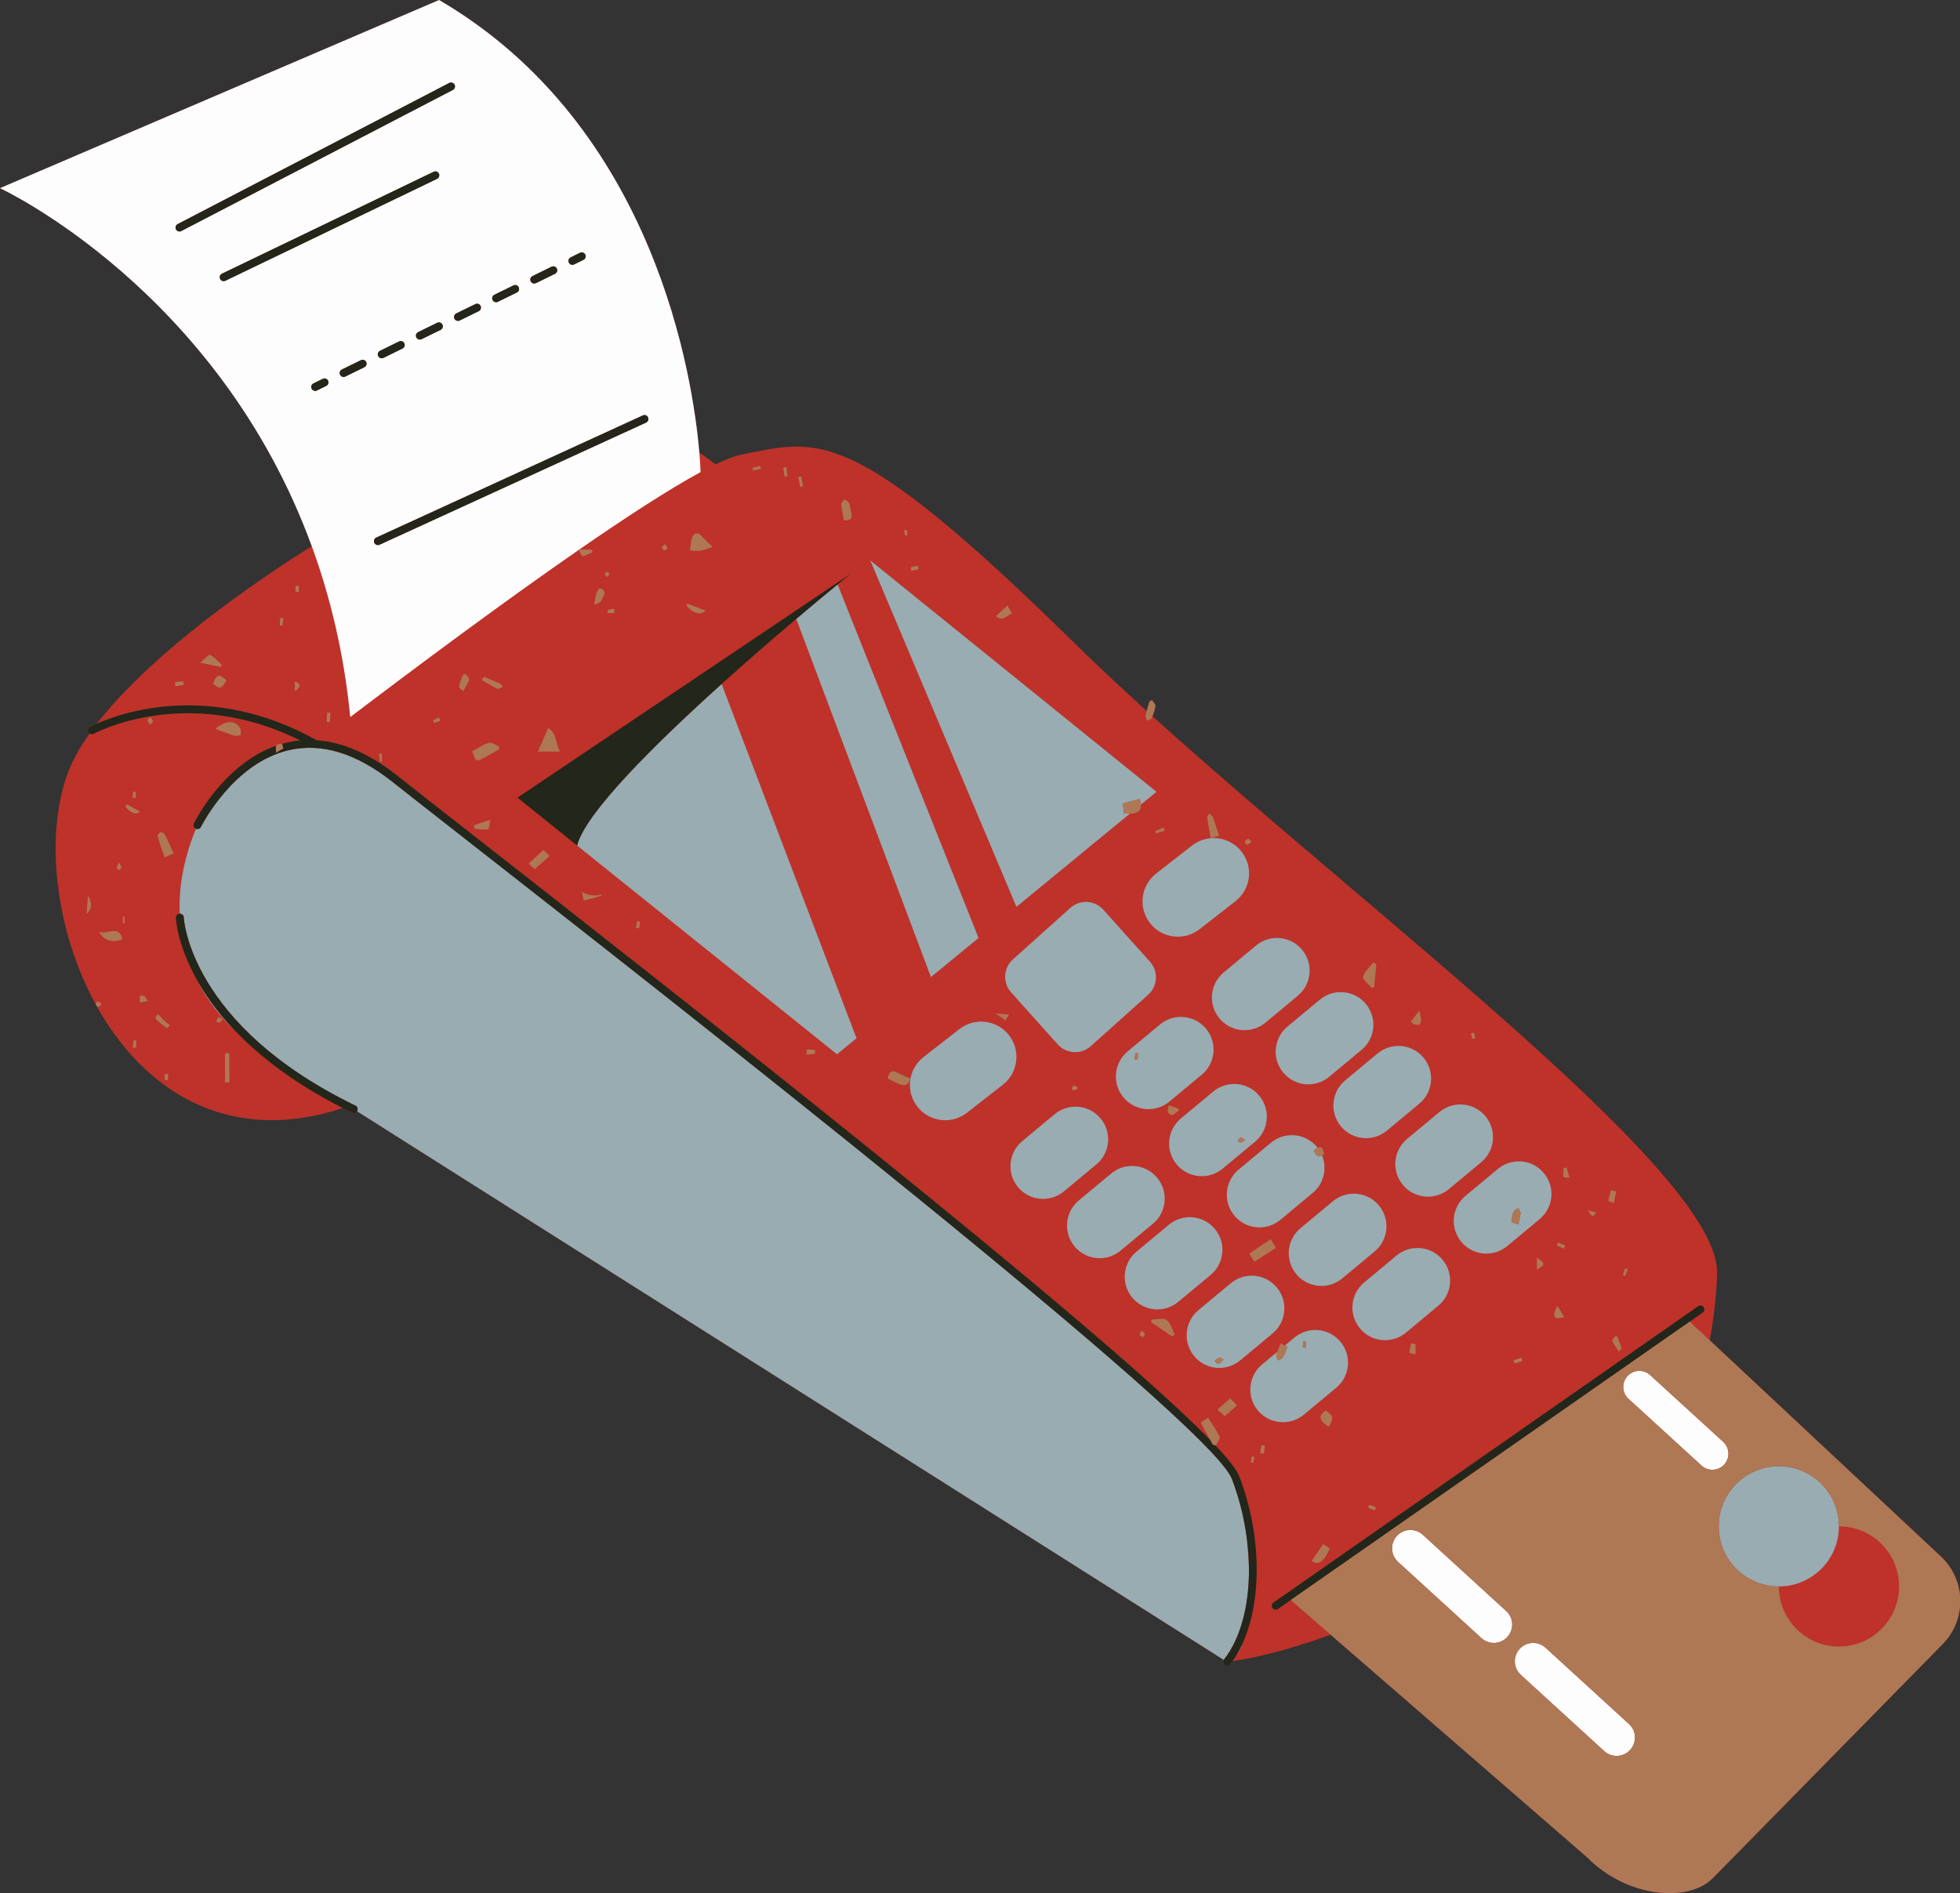
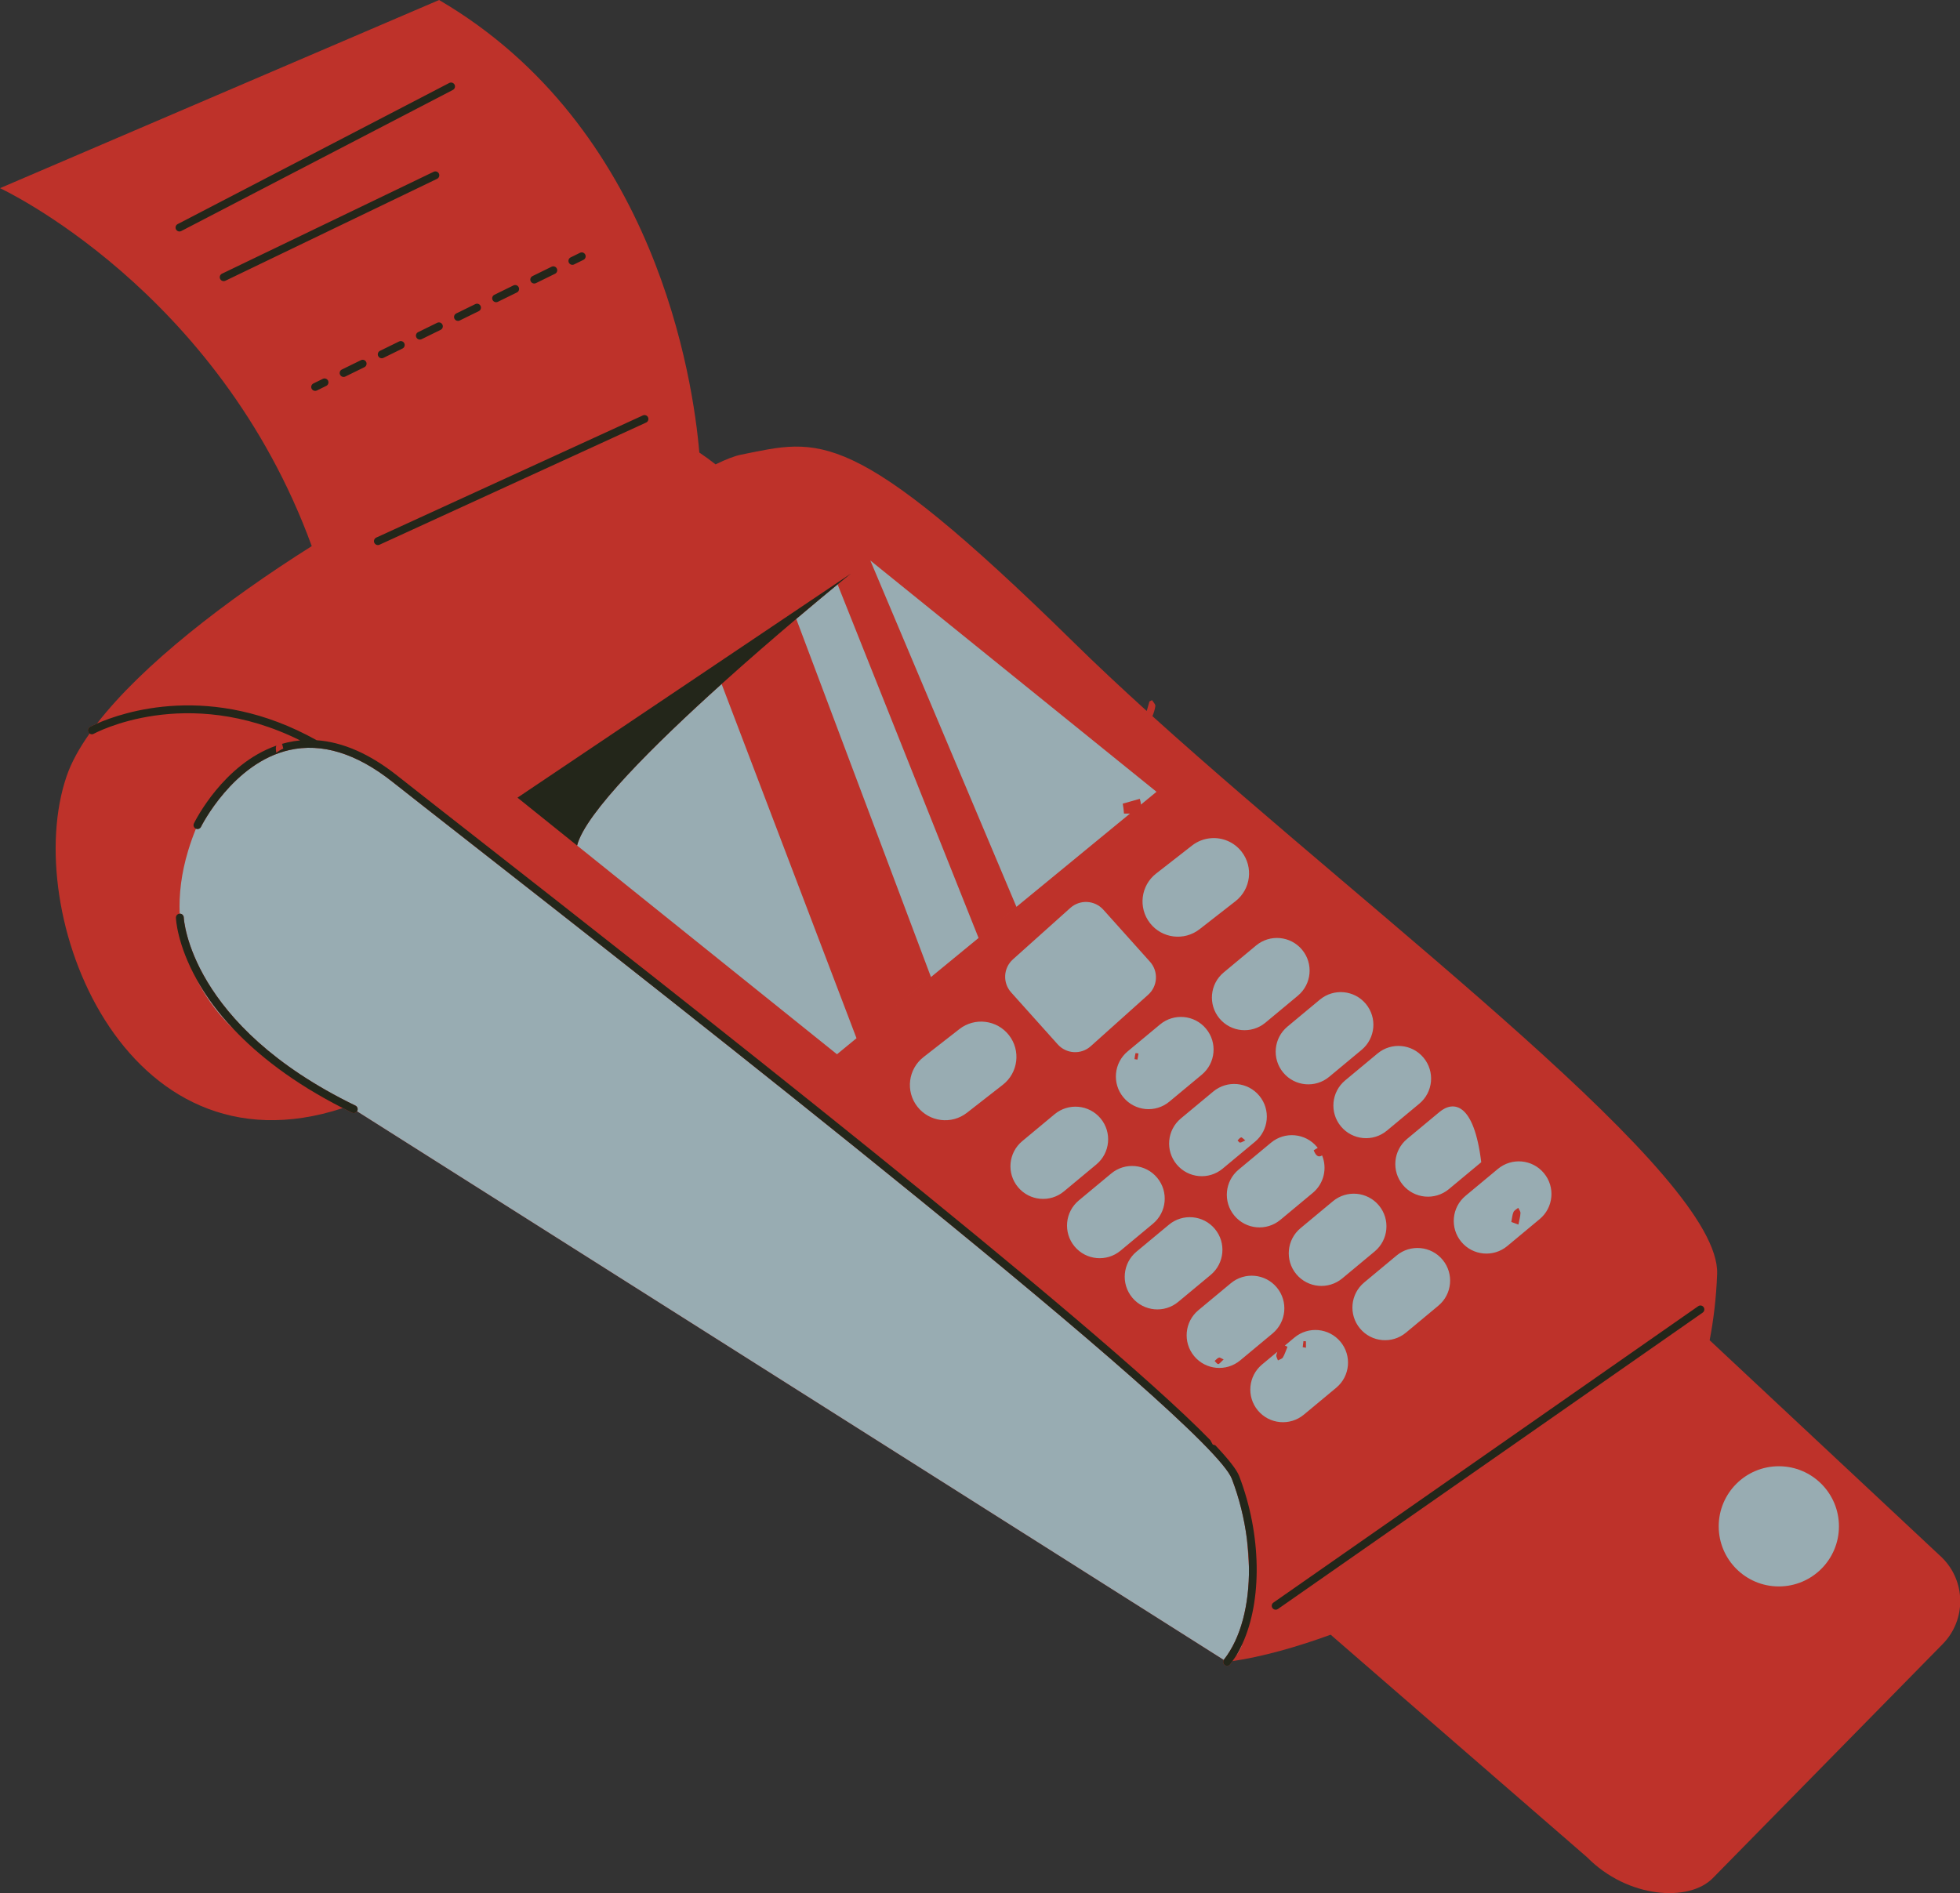
<svg xmlns="http://www.w3.org/2000/svg" fill="#000000" height="425" preserveAspectRatio="xMidYMid meet" version="1" viewBox="0.0 0.0 439.9 425.0" width="439.9" zoomAndPan="magnify">
  <rect x="0.0" y="0.0" width="439.9" height="425.0" fill="#333333" stroke="none" />
  <defs>
    <clipPath id="a">
      <path d="M 0 0 L 439.949 0 L 439.949 424.969 L 0 424.969 Z M 0 0" />
    </clipPath>
    <clipPath id="b">
      <path d="M 19 104 L 439.949 104 L 439.949 424.969 L 19 424.969 Z M 19 104" />
    </clipPath>
  </defs>
  <g>
    <g clip-path="url(#a)" id="change1_1">
      <path d="M 436.02 369.055 L 384.41 421.613 C 379.098 427.023 365.355 426.195 356.184 416.902 L 298.648 366.961 C 290.992 369.746 283.508 371.859 276.602 372.898 C 276.43 373.137 276.273 373.391 276.098 373.617 C 275.922 373.84 275.664 373.953 275.402 373.953 C 275.211 373.953 275.02 373.895 274.859 373.766 C 274.504 373.484 274.438 372.988 274.672 372.613 L 80.129 249.449 C 79.965 249.711 79.684 249.863 79.391 249.863 C 79.262 249.863 79.133 249.84 79.008 249.777 C 78.301 249.434 77.613 249.09 76.938 248.746 C 27.703 264.93 4.496 204.734 14.957 174.223 C 16 171.18 17.766 167.973 20.105 164.664 C 20 164.594 19.906 164.504 19.844 164.383 C 19.605 163.961 19.758 163.426 20.176 163.184 C 20.211 163.164 20.77 162.863 21.766 162.426 C 31.914 149.312 50.555 134.836 69.969 122.594 C 48.898 64.875 0 42.238 0 42.238 L 98.547 0.004 C 147.301 28.504 155.574 85.41 156.957 101.586 C 158.242 102.453 159.461 103.344 160.598 104.242 C 162.938 103.109 164.871 102.355 166.301 102.07 C 183.895 98.551 190.934 95.031 241.09 144.305 C 246.109 149.238 251.59 154.359 257.371 159.605 C 257.562 158.891 257.773 158.18 257.977 157.469 C 258.176 157.371 258.367 157.273 258.562 157.172 C 258.828 157.613 259.355 158.09 259.305 158.492 C 259.207 159.266 258.949 160.031 258.652 160.766 C 310.574 207.652 386.176 263.98 385.391 285.965 C 385.195 291.426 384.566 296.406 383.711 300.855 L 435.84 349.629 C 441.254 354.941 441.336 363.641 436.02 369.055" fill="#be322a" />
    </g>
    <g id="change2_1">
-       <path d="M 386.98 328.762 C 385.637 330.23 383.352 330.336 381.883 328.992 L 365.496 314.008 C 364.023 312.664 363.922 310.379 365.266 308.91 C 366.609 307.438 368.895 307.336 370.363 308.684 L 386.75 323.66 C 388.223 325.008 388.324 327.289 386.98 328.762 Z M 365.605 387.004 C 367.289 388.539 367.406 391.148 365.867 392.828 C 364.328 394.508 361.723 394.625 360.043 393.09 L 341.324 375.977 C 339.641 374.438 339.523 371.832 341.062 370.148 C 342.598 368.469 345.207 368.352 346.887 369.887 Z M 338.055 361.645 C 339.734 363.18 339.852 365.785 338.312 367.469 C 336.777 369.148 334.172 369.266 332.488 367.727 L 313.77 350.613 C 312.09 349.074 311.973 346.469 313.508 344.789 C 315.047 343.105 317.652 342.992 319.336 344.527 Z M 70.344 86.078 L 72.449 85.047 C 72.887 84.832 73.414 85.012 73.629 85.449 C 73.844 85.887 73.66 86.41 73.223 86.625 L 71.113 87.66 C 70.992 87.719 70.859 87.746 70.73 87.746 C 70.406 87.746 70.094 87.566 69.941 87.258 C 69.727 86.82 69.906 86.293 70.344 86.078 Z M 50.203 63.109 C 49.871 63.109 49.559 62.93 49.406 62.613 C 49.199 62.176 49.379 61.648 49.82 61.438 L 97.336 38.559 C 97.773 38.352 98.297 38.531 98.512 38.973 C 98.719 39.41 98.535 39.934 98.098 40.145 L 50.582 63.023 C 50.461 63.082 50.328 63.109 50.203 63.109 Z M 40.281 51.965 C 39.965 51.965 39.656 51.793 39.496 51.488 C 39.277 51.059 39.441 50.527 39.875 50.305 L 100.832 18.625 C 101.262 18.402 101.793 18.57 102.02 19 C 102.242 19.434 102.074 19.965 101.641 20.188 L 40.684 51.863 C 40.555 51.934 40.414 51.965 40.281 51.965 Z M 102.398 70.363 L 106.68 68.266 C 107.117 68.055 107.645 68.234 107.855 68.672 C 108.07 69.105 107.891 69.637 107.453 69.848 L 103.176 71.945 C 103.051 72.008 102.918 72.035 102.789 72.035 C 102.465 72.035 102.148 71.855 101.996 71.543 C 101.785 71.105 101.965 70.578 102.398 70.363 Z M 110.961 66.172 L 115.234 64.074 C 115.672 63.859 116.199 64.039 116.414 64.477 C 116.629 64.914 116.449 65.441 116.012 65.652 L 111.734 67.75 C 111.609 67.812 111.477 67.84 111.348 67.84 C 111.02 67.84 110.711 67.66 110.555 67.348 C 110.34 66.91 110.523 66.387 110.961 66.172 Z M 119.516 61.977 L 123.793 59.879 C 124.23 59.664 124.758 59.844 124.973 60.281 C 125.188 60.719 125.008 61.246 124.57 61.457 L 120.289 63.555 C 120.164 63.617 120.035 63.645 119.902 63.645 C 119.578 63.645 119.266 63.465 119.113 63.152 C 118.898 62.719 119.078 62.191 119.516 61.977 Z M 128.074 57.781 L 130.18 56.746 C 130.617 56.531 131.145 56.715 131.355 57.148 C 131.57 57.59 131.391 58.113 130.953 58.328 L 128.848 59.359 C 128.727 59.422 128.59 59.449 128.465 59.449 C 128.137 59.449 127.824 59.27 127.672 58.957 C 127.457 58.52 127.637 57.992 128.074 57.781 Z M 145.445 93.688 C 145.648 94.129 145.453 94.652 145.016 94.855 L 85.176 122.281 C 85.059 122.336 84.934 122.359 84.812 122.359 C 84.477 122.359 84.16 122.168 84.012 121.848 C 83.809 121.406 84.004 120.883 84.445 120.68 L 144.281 93.258 C 144.723 93.055 145.246 93.246 145.445 93.688 Z M 93.844 74.559 L 98.121 72.461 C 98.559 72.246 99.086 72.43 99.297 72.863 C 99.516 73.301 99.332 73.828 98.898 74.043 L 94.617 76.141 C 94.492 76.199 94.359 76.23 94.23 76.23 C 93.906 76.23 93.594 76.051 93.441 75.734 C 93.227 75.301 93.406 74.773 93.844 74.559 Z M 85.285 78.754 L 89.566 76.656 C 90 76.441 90.527 76.621 90.742 77.059 C 90.953 77.496 90.777 78.023 90.34 78.234 L 86.059 80.336 C 85.938 80.398 85.805 80.426 85.672 80.426 C 85.348 80.426 85.035 80.242 84.883 79.93 C 84.668 79.496 84.848 78.965 85.285 78.754 Z M 76.727 82.949 L 81.008 80.852 C 81.441 80.637 81.969 80.816 82.184 81.254 C 82.398 81.691 82.219 82.219 81.781 82.43 L 77.504 84.527 C 77.379 84.59 77.246 84.617 77.113 84.617 C 76.789 84.617 76.477 84.438 76.328 84.125 C 76.109 83.691 76.289 83.16 76.727 82.949 Z M 129.84 123.48 C 129.812 123.441 129.785 123.402 129.762 123.363 C 129.852 123.363 129.922 123.363 130.008 123.363 C 140.551 116.07 150.164 109.816 157.23 105.98 L 157.23 105.977 C 157.23 105.977 157.195 104.387 156.957 101.586 C 155.574 85.41 147.301 28.504 98.547 0.004 L 0 42.238 C 0 42.238 48.898 64.875 69.969 122.594 C 74.133 133.984 77.215 146.738 78.613 160.965 C 93.449 149.695 112.82 135.258 129.84 123.48" fill="#fdfdfd" />
-     </g>
+       </g>
    <g id="change3_1">
-       <path d="M 273.691 228.617 C 276.281 231.73 280.902 232.156 284.016 229.566 L 291.285 223.52 C 294.398 220.934 294.824 216.309 292.234 213.195 C 289.645 210.086 285.023 209.66 281.914 212.246 L 274.645 218.297 C 271.527 220.883 271.105 225.504 273.691 228.617 Z M 254.629 237.754 C 254.852 237.785 255.07 237.828 255.289 237.863 C 255.367 237.402 255.441 236.941 255.52 236.48 C 255.285 236.453 254.855 236.387 254.848 236.414 C 254.738 236.855 254.691 237.305 254.629 237.754 Z M 252.141 246.34 C 249.551 243.23 249.977 238.609 253.086 236.02 L 260.359 229.973 C 263.473 227.387 268.094 227.812 270.68 230.922 C 273.27 234.035 272.844 238.656 269.73 241.246 L 262.461 247.289 C 259.348 249.883 254.727 249.453 252.141 246.34 Z M 339.199 274.309 C 339.691 274.488 340.133 274.648 340.793 274.895 C 340.992 273.84 341.223 273.082 341.254 272.316 C 341.27 271.93 340.93 271.531 340.75 271.137 C 340.383 271.445 339.852 271.691 339.684 272.09 C 339.406 272.734 339.363 273.48 339.199 274.309 Z M 328.922 268.441 L 336.191 262.395 C 339.305 259.809 343.926 260.23 346.512 263.348 C 349.102 266.457 348.676 271.078 345.562 273.664 L 338.293 279.715 C 335.184 282.301 330.559 281.879 327.973 278.766 C 325.383 275.652 325.809 271.031 328.922 268.441 Z M 314.855 265.992 C 317.445 269.105 322.062 269.527 325.18 266.941 L 332.449 260.895 C 335.562 258.305 335.984 253.688 333.395 250.57 C 330.809 247.457 326.188 247.035 323.074 249.621 L 315.805 255.668 C 312.691 258.258 312.266 262.879 314.855 265.992 Z M 300.957 252.855 C 303.547 255.969 308.168 256.395 311.277 253.805 L 318.551 247.758 C 321.664 245.168 322.09 240.547 319.5 237.434 C 316.91 234.32 312.289 233.898 309.18 236.484 L 301.906 242.531 C 298.793 245.121 298.367 249.742 300.957 252.855 Z M 288.004 240.773 C 290.594 243.887 295.215 244.312 298.324 241.723 L 305.598 235.676 C 308.711 233.086 309.137 228.469 306.547 225.352 C 303.961 222.238 299.34 221.816 296.227 224.402 L 288.953 230.453 C 285.844 233.039 285.418 237.66 288.004 240.773 Z M 313.449 281.84 L 306.18 287.887 C 303.062 290.477 302.641 295.098 305.23 298.211 C 307.812 301.32 312.438 301.746 315.551 299.156 L 322.82 293.109 C 325.934 290.523 326.355 285.902 323.77 282.789 C 321.184 279.68 316.559 279.254 313.449 281.84 Z M 301.262 286.973 L 308.531 280.926 C 311.645 278.336 312.07 273.715 309.48 270.602 C 306.891 267.492 302.273 267.066 299.16 269.652 L 291.887 275.703 C 288.777 278.289 288.352 282.91 290.938 286.023 C 293.527 289.137 298.148 289.562 301.262 286.973 Z M 294.633 267.785 C 297.156 265.691 297.914 262.254 296.73 259.371 C 295.777 259.965 295.27 259.258 294.84 258.227 C 295.219 257.984 295.508 257.809 295.75 257.688 C 295.691 257.613 295.645 257.539 295.582 257.465 C 292.992 254.355 288.371 253.93 285.262 256.516 L 277.988 262.562 C 274.879 265.152 274.449 269.773 277.039 272.887 C 279.629 276 284.25 276.422 287.363 273.836 Z M 277.758 256.004 C 277.945 256.18 278.145 256.508 278.316 256.496 C 278.645 256.469 278.953 256.242 279.492 255.996 C 279.031 255.652 278.734 255.273 278.555 255.324 C 278.25 255.406 278.02 255.762 277.758 256.004 Z M 264.09 261.391 C 261.5 258.277 261.926 253.656 265.035 251.07 L 272.309 245.023 C 275.422 242.434 280.043 242.859 282.633 245.973 C 285.223 249.086 284.793 253.703 281.68 256.293 L 274.41 262.34 C 271.301 264.93 266.68 264.504 264.09 261.391 Z M 292.379 302.418 C 292.621 302.457 292.863 302.496 293.105 302.539 C 293.105 302.055 293.105 301.574 293.105 301.094 C 292.918 301.082 292.73 301.07 292.543 301.062 C 292.488 301.512 292.434 301.965 292.379 302.418 Z M 282.312 316.617 C 279.723 313.508 280.148 308.887 283.262 306.297 L 286.688 303.449 C 286.602 303.691 286.52 303.934 286.465 304.176 C 286.383 304.535 286.688 304.98 286.82 305.387 C 287.199 305.172 287.73 305.051 287.926 304.727 C 288.344 304.016 288.598 303.207 288.961 302.328 C 288.758 302.23 288.566 302.137 288.379 302.043 L 290.531 300.25 C 293.645 297.66 298.266 298.086 300.855 301.199 C 303.441 304.312 303.02 308.934 299.902 311.523 L 292.633 317.566 C 289.523 320.156 284.898 319.73 282.312 316.617 Z M 274.633 305.176 C 274.152 304.969 273.805 304.68 273.578 304.754 C 273.215 304.879 272.93 305.242 272.613 305.508 C 272.879 305.758 273.133 306.188 273.414 306.207 C 273.664 306.23 273.945 305.785 274.633 305.176 Z M 285.617 299.336 L 278.348 305.383 C 275.23 307.969 270.609 307.543 268.023 304.434 C 265.434 301.316 265.859 296.699 268.973 294.109 L 276.246 288.062 C 279.355 285.477 283.98 285.898 286.566 289.012 C 289.152 292.125 288.73 296.746 285.617 299.336 Z M 272.668 275.875 C 270.078 272.762 265.457 272.34 262.348 274.926 L 255.07 280.973 C 251.961 283.562 251.535 288.184 254.125 291.297 C 256.715 294.41 261.336 294.832 264.445 292.242 L 271.719 286.199 C 274.828 283.609 275.258 278.988 272.668 275.875 Z M 259.715 264.383 C 257.129 261.266 252.508 260.844 249.395 263.434 L 242.125 269.477 C 239.012 272.066 238.586 276.688 241.172 279.801 C 243.762 282.914 248.383 283.336 251.496 280.75 L 258.766 274.703 C 261.879 272.113 262.305 267.492 259.715 264.383 Z M 247.02 251.07 C 244.43 247.957 239.809 247.531 236.695 250.121 L 229.426 256.168 C 226.312 258.758 225.887 263.379 228.477 266.488 C 231.062 269.602 235.684 270.027 238.797 267.438 L 246.066 261.395 C 249.18 258.805 249.605 254.184 247.02 251.07 Z M 226.453 232.383 C 223.762 228.934 218.781 228.316 215.328 231.008 L 207.266 237.301 C 203.816 239.992 203.199 244.973 205.891 248.422 C 208.586 251.871 213.562 252.488 217.016 249.797 L 225.078 243.508 C 228.527 240.816 229.145 235.836 226.453 232.383 Z M 259.477 196.098 C 256.023 198.789 255.41 203.77 258.102 207.219 C 260.793 210.672 265.773 211.285 269.227 208.594 L 277.289 202.305 C 280.738 199.613 281.355 194.633 278.66 191.18 C 276.953 188.996 274.332 187.953 271.762 188.16 C 271.758 188.164 271.754 188.164 271.75 188.164 C 271.75 188.164 271.75 188.164 271.746 188.164 C 270.266 188.285 268.801 188.824 267.539 189.809 Z M 257.695 223.301 C 259.855 221.371 260.035 218.055 258.105 215.895 L 247.637 204.215 C 245.703 202.059 242.387 201.875 240.227 203.809 L 227.34 215.359 C 225.18 217.293 225 220.609 226.934 222.77 L 237.402 234.449 C 239.336 236.605 242.652 236.789 244.809 234.852 Z M 219.629 210.555 L 187.988 131.191 C 185.812 132.977 182.574 135.66 178.711 138.934 L 208.945 219.332 L 192.324 232.988 L 253.609 182.637 C 253.164 182.645 252.715 182.645 252.266 182.629 C 252.211 181.879 252.117 181.137 251.988 180.406 C 253.266 180.043 254.539 179.684 255.812 179.32 C 255.973 179.812 256.051 180.23 256.074 180.609 L 259.566 177.742 L 195.336 125.824 L 228.129 203.57 Z M 195.336 125.824 L 190.961 128.766 Z M 161.957 153.543 C 146.934 167.078 131.336 182.531 129.523 189.805 L 187.855 236.664 L 192.234 233.062 Z M 412.73 342.637 C 412.73 335.184 406.691 329.145 399.238 329.145 C 391.785 329.145 385.746 335.184 385.746 342.637 C 385.746 350.086 391.785 356.125 399.238 356.125 C 406.691 356.125 412.73 350.086 412.73 342.637 Z M 278.84 369.012 C 278.406 369.961 277.938 370.871 277.418 371.715 C 277.891 371.117 278.387 370.258 278.84 369.012 Z M 52.465 231.07 C 48.98 227.387 46.508 223.926 44.77 220.973 C 44.555 220.613 44.363 220.262 44.164 219.91 C 46.637 224.836 49.844 228.562 52.465 231.07 Z M 274.715 372.531 C 274.691 372.555 274.688 372.586 274.672 372.613 L 80.129 249.449 C 80.145 249.422 80.168 249.398 80.18 249.367 C 80.395 248.934 80.211 248.406 79.777 248.191 C 42.523 230.125 41.254 206.223 41.242 205.957 C 41.227 205.48 40.836 205.105 40.363 205.105 C 40.355 205.105 40.344 205.105 40.336 205.105 C 40.332 205.105 40.332 205.109 40.328 205.109 C 40.148 200.832 40.668 196.113 42.234 190.938 C 42.766 189.195 43.348 187.562 43.98 186.027 C 44.406 186.211 44.902 186.031 45.109 185.613 C 45.176 185.469 52.277 171.238 64.934 168.371 C 72.223 166.719 79.996 169.109 88.039 175.477 C 91.82 178.469 97.863 183.195 105.512 189.184 C 150.922 224.719 271.539 319.121 276.473 331.965 C 278.152 336.344 279.262 340.902 279.844 345.383 C 280.066 347.773 280.227 349.965 280.316 351.961 C 280.395 360.238 278.5 367.719 274.715 372.531" fill="#98acb2" />
+       <path d="M 273.691 228.617 C 276.281 231.73 280.902 232.156 284.016 229.566 L 291.285 223.52 C 294.398 220.934 294.824 216.309 292.234 213.195 C 289.645 210.086 285.023 209.66 281.914 212.246 L 274.645 218.297 C 271.527 220.883 271.105 225.504 273.691 228.617 Z M 254.629 237.754 C 254.852 237.785 255.07 237.828 255.289 237.863 C 255.367 237.402 255.441 236.941 255.52 236.48 C 255.285 236.453 254.855 236.387 254.848 236.414 C 254.738 236.855 254.691 237.305 254.629 237.754 Z M 252.141 246.34 C 249.551 243.23 249.977 238.609 253.086 236.02 L 260.359 229.973 C 263.473 227.387 268.094 227.812 270.68 230.922 C 273.27 234.035 272.844 238.656 269.73 241.246 L 262.461 247.289 C 259.348 249.883 254.727 249.453 252.141 246.34 Z M 339.199 274.309 C 339.691 274.488 340.133 274.648 340.793 274.895 C 340.992 273.84 341.223 273.082 341.254 272.316 C 341.27 271.93 340.93 271.531 340.75 271.137 C 340.383 271.445 339.852 271.691 339.684 272.09 C 339.406 272.734 339.363 273.48 339.199 274.309 Z M 328.922 268.441 L 336.191 262.395 C 339.305 259.809 343.926 260.23 346.512 263.348 C 349.102 266.457 348.676 271.078 345.562 273.664 L 338.293 279.715 C 335.184 282.301 330.559 281.879 327.973 278.766 C 325.383 275.652 325.809 271.031 328.922 268.441 Z M 314.855 265.992 C 317.445 269.105 322.062 269.527 325.18 266.941 L 332.449 260.895 C 330.809 247.457 326.188 247.035 323.074 249.621 L 315.805 255.668 C 312.691 258.258 312.266 262.879 314.855 265.992 Z M 300.957 252.855 C 303.547 255.969 308.168 256.395 311.277 253.805 L 318.551 247.758 C 321.664 245.168 322.09 240.547 319.5 237.434 C 316.91 234.32 312.289 233.898 309.18 236.484 L 301.906 242.531 C 298.793 245.121 298.367 249.742 300.957 252.855 Z M 288.004 240.773 C 290.594 243.887 295.215 244.312 298.324 241.723 L 305.598 235.676 C 308.711 233.086 309.137 228.469 306.547 225.352 C 303.961 222.238 299.34 221.816 296.227 224.402 L 288.953 230.453 C 285.844 233.039 285.418 237.66 288.004 240.773 Z M 313.449 281.84 L 306.18 287.887 C 303.062 290.477 302.641 295.098 305.23 298.211 C 307.812 301.32 312.438 301.746 315.551 299.156 L 322.82 293.109 C 325.934 290.523 326.355 285.902 323.77 282.789 C 321.184 279.68 316.559 279.254 313.449 281.84 Z M 301.262 286.973 L 308.531 280.926 C 311.645 278.336 312.07 273.715 309.48 270.602 C 306.891 267.492 302.273 267.066 299.16 269.652 L 291.887 275.703 C 288.777 278.289 288.352 282.91 290.938 286.023 C 293.527 289.137 298.148 289.562 301.262 286.973 Z M 294.633 267.785 C 297.156 265.691 297.914 262.254 296.73 259.371 C 295.777 259.965 295.27 259.258 294.84 258.227 C 295.219 257.984 295.508 257.809 295.75 257.688 C 295.691 257.613 295.645 257.539 295.582 257.465 C 292.992 254.355 288.371 253.93 285.262 256.516 L 277.988 262.562 C 274.879 265.152 274.449 269.773 277.039 272.887 C 279.629 276 284.25 276.422 287.363 273.836 Z M 277.758 256.004 C 277.945 256.18 278.145 256.508 278.316 256.496 C 278.645 256.469 278.953 256.242 279.492 255.996 C 279.031 255.652 278.734 255.273 278.555 255.324 C 278.25 255.406 278.02 255.762 277.758 256.004 Z M 264.09 261.391 C 261.5 258.277 261.926 253.656 265.035 251.07 L 272.309 245.023 C 275.422 242.434 280.043 242.859 282.633 245.973 C 285.223 249.086 284.793 253.703 281.68 256.293 L 274.41 262.34 C 271.301 264.93 266.68 264.504 264.09 261.391 Z M 292.379 302.418 C 292.621 302.457 292.863 302.496 293.105 302.539 C 293.105 302.055 293.105 301.574 293.105 301.094 C 292.918 301.082 292.73 301.07 292.543 301.062 C 292.488 301.512 292.434 301.965 292.379 302.418 Z M 282.312 316.617 C 279.723 313.508 280.148 308.887 283.262 306.297 L 286.688 303.449 C 286.602 303.691 286.52 303.934 286.465 304.176 C 286.383 304.535 286.688 304.98 286.82 305.387 C 287.199 305.172 287.73 305.051 287.926 304.727 C 288.344 304.016 288.598 303.207 288.961 302.328 C 288.758 302.23 288.566 302.137 288.379 302.043 L 290.531 300.25 C 293.645 297.66 298.266 298.086 300.855 301.199 C 303.441 304.312 303.02 308.934 299.902 311.523 L 292.633 317.566 C 289.523 320.156 284.898 319.73 282.312 316.617 Z M 274.633 305.176 C 274.152 304.969 273.805 304.68 273.578 304.754 C 273.215 304.879 272.93 305.242 272.613 305.508 C 272.879 305.758 273.133 306.188 273.414 306.207 C 273.664 306.23 273.945 305.785 274.633 305.176 Z M 285.617 299.336 L 278.348 305.383 C 275.23 307.969 270.609 307.543 268.023 304.434 C 265.434 301.316 265.859 296.699 268.973 294.109 L 276.246 288.062 C 279.355 285.477 283.98 285.898 286.566 289.012 C 289.152 292.125 288.73 296.746 285.617 299.336 Z M 272.668 275.875 C 270.078 272.762 265.457 272.34 262.348 274.926 L 255.07 280.973 C 251.961 283.562 251.535 288.184 254.125 291.297 C 256.715 294.41 261.336 294.832 264.445 292.242 L 271.719 286.199 C 274.828 283.609 275.258 278.988 272.668 275.875 Z M 259.715 264.383 C 257.129 261.266 252.508 260.844 249.395 263.434 L 242.125 269.477 C 239.012 272.066 238.586 276.688 241.172 279.801 C 243.762 282.914 248.383 283.336 251.496 280.75 L 258.766 274.703 C 261.879 272.113 262.305 267.492 259.715 264.383 Z M 247.02 251.07 C 244.43 247.957 239.809 247.531 236.695 250.121 L 229.426 256.168 C 226.312 258.758 225.887 263.379 228.477 266.488 C 231.062 269.602 235.684 270.027 238.797 267.438 L 246.066 261.395 C 249.18 258.805 249.605 254.184 247.02 251.07 Z M 226.453 232.383 C 223.762 228.934 218.781 228.316 215.328 231.008 L 207.266 237.301 C 203.816 239.992 203.199 244.973 205.891 248.422 C 208.586 251.871 213.562 252.488 217.016 249.797 L 225.078 243.508 C 228.527 240.816 229.145 235.836 226.453 232.383 Z M 259.477 196.098 C 256.023 198.789 255.41 203.77 258.102 207.219 C 260.793 210.672 265.773 211.285 269.227 208.594 L 277.289 202.305 C 280.738 199.613 281.355 194.633 278.66 191.18 C 276.953 188.996 274.332 187.953 271.762 188.16 C 271.758 188.164 271.754 188.164 271.75 188.164 C 271.75 188.164 271.75 188.164 271.746 188.164 C 270.266 188.285 268.801 188.824 267.539 189.809 Z M 257.695 223.301 C 259.855 221.371 260.035 218.055 258.105 215.895 L 247.637 204.215 C 245.703 202.059 242.387 201.875 240.227 203.809 L 227.34 215.359 C 225.18 217.293 225 220.609 226.934 222.77 L 237.402 234.449 C 239.336 236.605 242.652 236.789 244.809 234.852 Z M 219.629 210.555 L 187.988 131.191 C 185.812 132.977 182.574 135.66 178.711 138.934 L 208.945 219.332 L 192.324 232.988 L 253.609 182.637 C 253.164 182.645 252.715 182.645 252.266 182.629 C 252.211 181.879 252.117 181.137 251.988 180.406 C 253.266 180.043 254.539 179.684 255.812 179.32 C 255.973 179.812 256.051 180.23 256.074 180.609 L 259.566 177.742 L 195.336 125.824 L 228.129 203.57 Z M 195.336 125.824 L 190.961 128.766 Z M 161.957 153.543 C 146.934 167.078 131.336 182.531 129.523 189.805 L 187.855 236.664 L 192.234 233.062 Z M 412.73 342.637 C 412.73 335.184 406.691 329.145 399.238 329.145 C 391.785 329.145 385.746 335.184 385.746 342.637 C 385.746 350.086 391.785 356.125 399.238 356.125 C 406.691 356.125 412.73 350.086 412.73 342.637 Z M 278.84 369.012 C 278.406 369.961 277.938 370.871 277.418 371.715 C 277.891 371.117 278.387 370.258 278.84 369.012 Z M 52.465 231.07 C 48.98 227.387 46.508 223.926 44.77 220.973 C 44.555 220.613 44.363 220.262 44.164 219.91 C 46.637 224.836 49.844 228.562 52.465 231.07 Z M 274.715 372.531 C 274.691 372.555 274.688 372.586 274.672 372.613 L 80.129 249.449 C 80.145 249.422 80.168 249.398 80.18 249.367 C 80.395 248.934 80.211 248.406 79.777 248.191 C 42.523 230.125 41.254 206.223 41.242 205.957 C 41.227 205.48 40.836 205.105 40.363 205.105 C 40.355 205.105 40.344 205.105 40.336 205.105 C 40.332 205.105 40.332 205.109 40.328 205.109 C 40.148 200.832 40.668 196.113 42.234 190.938 C 42.766 189.195 43.348 187.562 43.98 186.027 C 44.406 186.211 44.902 186.031 45.109 185.613 C 45.176 185.469 52.277 171.238 64.934 168.371 C 72.223 166.719 79.996 169.109 88.039 175.477 C 91.82 178.469 97.863 183.195 105.512 189.184 C 150.922 224.719 271.539 319.121 276.473 331.965 C 278.152 336.344 279.262 340.902 279.844 345.383 C 280.066 347.773 280.227 349.965 280.316 351.961 C 280.395 360.238 278.5 367.719 274.715 372.531" fill="#98acb2" />
    </g>
    <g id="change4_1">
      <path d="M 84.445 120.68 C 84.004 120.883 83.809 121.406 84.012 121.848 C 84.16 122.168 84.477 122.359 84.812 122.359 C 84.934 122.359 85.059 122.336 85.176 122.281 L 145.016 94.855 C 145.453 94.652 145.648 94.129 145.445 93.688 C 145.246 93.246 144.723 93.055 144.281 93.258 Z M 128.465 59.449 C 128.59 59.449 128.727 59.422 128.848 59.359 L 130.953 58.328 C 131.391 58.113 131.57 57.59 131.355 57.148 C 131.145 56.715 130.617 56.531 130.18 56.746 L 128.074 57.781 C 127.637 57.992 127.457 58.52 127.672 58.957 C 127.824 59.27 128.137 59.449 128.465 59.449 Z M 85.672 80.426 C 85.805 80.426 85.938 80.398 86.059 80.336 L 90.34 78.234 C 90.777 78.023 90.953 77.496 90.742 77.059 C 90.527 76.621 90 76.441 89.566 76.656 L 85.285 78.754 C 84.848 78.965 84.668 79.496 84.883 79.93 C 85.035 80.242 85.348 80.426 85.672 80.426 Z M 94.23 76.23 C 94.359 76.23 94.492 76.199 94.617 76.141 L 98.898 74.043 C 99.332 73.828 99.516 73.301 99.297 72.863 C 99.086 72.43 98.559 72.246 98.121 72.461 L 93.844 74.559 C 93.406 74.773 93.227 75.301 93.441 75.734 C 93.594 76.051 93.906 76.23 94.23 76.23 Z M 77.113 84.617 C 77.246 84.617 77.379 84.59 77.504 84.527 L 81.781 82.43 C 82.219 82.219 82.398 81.691 82.184 81.254 C 81.969 80.816 81.441 80.637 81.008 80.852 L 76.727 82.949 C 76.289 83.16 76.109 83.691 76.328 84.125 C 76.477 84.438 76.789 84.617 77.113 84.617 Z M 101.996 71.543 C 102.148 71.855 102.465 72.035 102.789 72.035 C 102.918 72.035 103.051 72.008 103.176 71.945 L 107.453 69.848 C 107.891 69.637 108.07 69.105 107.855 68.672 C 107.645 68.234 107.117 68.055 106.68 68.266 L 102.398 70.363 C 101.965 70.578 101.785 71.105 101.996 71.543 Z M 111.348 67.84 C 111.477 67.84 111.609 67.812 111.734 67.75 L 116.012 65.652 C 116.449 65.441 116.629 64.914 116.414 64.477 C 116.199 64.039 115.672 63.859 115.234 64.074 L 110.961 66.172 C 110.523 66.387 110.34 66.91 110.555 67.348 C 110.711 67.66 111.02 67.84 111.348 67.84 Z M 119.902 63.645 C 120.035 63.645 120.164 63.617 120.289 63.555 L 124.57 61.457 C 125.008 61.246 125.188 60.719 124.973 60.281 C 124.758 59.844 124.23 59.664 123.793 59.879 L 119.516 61.977 C 119.078 62.191 118.898 62.719 119.113 63.152 C 119.266 63.465 119.578 63.645 119.902 63.645 Z M 70.73 87.746 C 70.859 87.746 70.992 87.719 71.113 87.66 L 73.223 86.625 C 73.66 86.41 73.844 85.887 73.629 85.449 C 73.414 85.012 72.887 84.832 72.449 85.047 L 70.344 86.078 C 69.906 86.293 69.727 86.82 69.941 87.258 C 70.094 87.566 70.406 87.746 70.73 87.746 Z M 98.512 38.973 C 98.297 38.531 97.773 38.352 97.336 38.559 L 49.82 61.438 C 49.379 61.648 49.199 62.176 49.406 62.613 C 49.559 62.93 49.871 63.109 50.203 63.109 C 50.328 63.109 50.461 63.082 50.582 63.023 L 98.098 40.145 C 98.535 39.934 98.719 39.41 98.512 38.973 Z M 102.02 19 C 101.793 18.57 101.262 18.402 100.832 18.625 L 39.875 50.305 C 39.441 50.527 39.277 51.059 39.496 51.488 C 39.656 51.793 39.965 51.965 40.281 51.965 C 40.414 51.965 40.555 51.934 40.684 51.863 L 101.641 20.188 C 102.074 19.965 102.242 19.434 102.02 19 Z M 79.777 248.191 C 42.523 230.125 41.254 206.223 41.242 205.957 C 41.227 205.48 40.836 205.105 40.363 205.105 C 40.355 205.105 40.344 205.105 40.336 205.105 C 40.332 205.105 40.332 205.109 40.328 205.109 C 39.844 205.129 39.469 205.531 39.484 206.016 C 39.492 206.262 39.727 211.941 44.164 219.91 C 44.363 220.262 44.555 220.613 44.77 220.973 C 46.508 223.926 48.98 227.387 52.465 231.07 C 57.848 236.77 65.656 243.008 76.938 248.746 C 77.613 249.09 78.301 249.434 79.008 249.777 C 79.133 249.84 79.262 249.863 79.391 249.863 C 79.684 249.863 79.965 249.711 80.129 249.449 C 80.145 249.422 80.168 249.398 80.18 249.367 C 80.395 248.934 80.211 248.406 79.777 248.191 Z M 278.84 369.012 C 283.293 359.316 283.172 344.5 278.113 331.336 C 277.562 329.895 275.695 327.539 272.758 324.434 C 272.57 324.383 272.383 324.332 272.191 324.281 C 272.012 323.949 271.828 323.613 271.645 323.285 C 245.703 296.668 150.355 222.047 106.598 187.797 C 98.949 181.812 92.91 177.086 89.133 174.098 C 82.973 169.219 76.922 166.574 71.07 166.168 C 47.434 152.945 27.398 159.941 21.766 162.426 C 20.77 162.863 20.211 163.164 20.176 163.184 C 19.758 163.426 19.605 163.961 19.844 164.383 C 19.906 164.504 20 164.594 20.105 164.664 C 20.371 164.855 20.73 164.895 21.039 164.723 C 21.25 164.602 41.746 153.48 67.363 166.207 C 66.414 166.297 65.473 166.445 64.535 166.656 C 64.086 166.762 63.641 166.879 63.203 167.004 C 63.242 167.008 63.281 167.004 63.324 167.004 C 63.422 167.387 63.508 167.727 63.582 168.039 C 63.016 168.293 62.488 168.613 62.012 168.988 C 61.875 168.145 61.875 167.664 62.027 167.379 C 50.156 171.52 43.809 184.262 43.527 184.84 C 43.312 185.277 43.492 185.805 43.93 186.016 C 43.945 186.023 43.965 186.023 43.98 186.027 C 44.406 186.211 44.902 186.031 45.109 185.613 C 45.176 185.469 52.277 171.238 64.934 168.371 C 72.223 166.719 79.996 169.109 88.039 175.477 C 91.82 178.469 97.863 183.195 105.512 189.184 C 150.922 224.719 271.539 319.121 276.473 331.965 C 278.152 336.344 279.262 340.902 279.844 345.383 C 280.129 347.605 280.297 349.809 280.316 351.961 C 280.395 360.238 278.5 367.719 274.715 372.531 C 274.691 372.555 274.688 372.586 274.672 372.613 C 274.438 372.988 274.504 373.484 274.859 373.766 C 275.02 373.895 275.211 373.953 275.402 373.953 C 275.664 373.953 275.922 373.84 276.098 373.617 C 276.273 373.391 276.43 373.137 276.602 372.898 C 276.879 372.512 277.16 372.129 277.418 371.715 C 277.938 370.871 278.406 369.961 278.84 369.012 Z M 382.363 293.438 C 382.086 293.035 381.535 292.941 381.137 293.219 L 285.809 359.75 C 285.41 360.023 285.312 360.574 285.59 360.973 C 285.762 361.219 286.035 361.352 286.312 361.352 C 286.488 361.352 286.66 361.297 286.816 361.191 L 289.691 359.184 L 379.246 296.684 L 382.145 294.66 C 382.543 294.383 382.641 293.836 382.363 293.438 Z M 129.523 189.805 C 129.523 189.809 129.523 189.809 129.523 189.809 L 116.145 179.059 L 190.961 128.766 C 190.953 128.773 189.863 129.648 187.988 131.191 C 185.812 132.977 182.574 135.66 178.711 138.934 C 173.82 143.074 167.934 148.156 161.957 153.543 C 146.934 167.078 131.336 182.531 129.523 189.805" fill="#23261a" />
    </g>
    <g clip-path="url(#b)" id="change5_1">
-       <path d="M 26.199 194.832 C 26.148 194.66 26.359 194.414 26.727 193.594 C 27.023 194.227 27.242 194.516 27.254 194.805 C 27.262 194.973 26.93 195.277 26.734 195.289 C 26.555 195.301 26.262 195.031 26.199 194.832 Z M 27.582 205.75 C 27.699 205.754 27.82 205.754 27.941 205.754 C 27.941 206.27 27.941 206.785 27.941 207.305 C 27.82 207.301 27.699 207.301 27.582 207.297 C 27.582 206.781 27.582 206.266 27.582 205.75 Z M 203.121 120.203 C 203.051 119.828 202.98 119.449 202.906 119.07 C 203.109 119.039 203.309 119.008 203.512 118.98 C 203.57 119.355 203.629 119.734 203.684 120.109 C 203.496 120.141 203.309 120.176 203.121 120.203 Z M 136.195 129.496 C 135.984 129.234 135.684 129.016 135.719 128.871 C 135.766 128.66 136.113 128.324 136.227 128.363 C 136.473 128.445 136.656 128.73 136.863 128.93 C 136.672 129.094 136.48 129.258 136.195 129.496 Z M 364.719 286.445 C 364.559 286.383 364.395 286.324 364.234 286.266 C 364.395 285.742 364.559 285.219 364.723 284.699 C 364.934 284.805 365.145 284.91 365.355 285.016 C 365.145 285.496 364.934 285.969 364.719 286.445 Z M 22.02 224.828 C 22.273 224.875 22.484 225.156 22.844 225.441 C 22.441 225.707 22.168 226.023 21.945 225.992 C 21.75 225.969 21.516 225.559 21.48 225.297 C 21.465 225.152 21.859 224.801 22.02 224.828 Z M 148.57 122.941 C 148.586 122.703 148.926 122.48 149.227 122.145 C 149.484 122.516 149.824 122.797 149.781 122.996 C 149.734 123.227 149.359 123.523 149.113 123.539 C 148.93 123.551 148.559 123.145 148.57 122.941 Z M 280.934 326.953 C 281.141 326.988 281.348 327.023 281.555 327.059 C 281.477 327.5 281.402 327.941 281.293 328.371 C 281.289 328.387 280.746 328.297 280.746 328.273 C 280.785 327.832 280.863 327.395 280.934 326.953 Z M 241.102 243.672 C 241.344 243.664 241.59 243.984 241.977 244.27 C 241.559 244.516 241.312 244.766 241.039 244.789 C 240.887 244.805 240.52 244.41 240.559 244.293 C 240.633 244.039 240.902 243.676 241.102 243.672 Z M 49.156 228.324 C 49.223 228.273 49.609 228.629 50.02 228.914 C 49.613 229.227 49.371 229.5 49.07 229.613 C 48.957 229.656 48.52 229.25 48.547 229.176 C 48.68 228.855 48.891 228.535 49.156 228.324 Z M 330.418 233.156 C 330.324 232.758 330.23 232.363 330.133 231.969 C 330.383 231.926 330.836 231.816 330.848 231.855 C 330.973 232.23 331.023 232.633 331.098 233.027 C 330.871 233.07 330.645 233.109 330.418 233.156 Z M 36.957 241.098 C 37.219 241.102 37.48 241.105 37.746 241.109 C 37.723 241.555 37.715 242.004 37.652 242.445 C 37.648 242.469 36.992 242.449 36.984 242.414 C 36.938 241.98 36.957 241.535 36.957 241.098 Z M 293.105 302.539 C 292.863 302.496 292.621 302.457 292.379 302.418 C 292.434 301.965 292.488 301.512 292.543 301.062 C 292.73 301.07 292.918 301.082 293.105 301.094 C 293.105 301.574 293.105 302.055 293.105 302.539 Z M 256.289 298.68 C 256.598 299.051 256.938 299.277 256.934 299.504 C 256.934 299.742 256.605 299.977 256.422 300.215 C 256.191 300 255.844 299.812 255.777 299.559 C 255.73 299.363 256.043 299.078 256.289 298.68 Z M 98.535 161.035 C 98.621 161.297 98.703 161.559 98.785 161.82 C 98.344 161.973 97.895 162.129 97.453 162.281 C 97.367 162.086 97.281 161.887 97.195 161.691 C 97.641 161.473 98.09 161.254 98.535 161.035 Z M 33.785 161.035 C 33.984 161.312 34.301 161.57 34.34 161.867 C 34.363 162.062 33.984 162.309 33.672 162.668 C 33.418 162.199 33.148 161.898 33.129 161.578 C 33.121 161.41 33.551 161.219 33.785 161.035 Z M 169.02 105.59 C 168.98 105.395 168.941 105.199 168.898 105.008 C 169.488 104.879 170.074 104.75 170.664 104.621 C 170.707 104.82 170.746 105.02 170.789 105.219 C 170.199 105.34 169.609 105.465 169.02 105.59 Z M 176.082 106.98 C 175.98 106.312 175.883 105.641 175.781 104.969 C 176.016 104.934 176.254 104.898 176.488 104.859 C 176.578 105.531 176.672 106.199 176.766 106.867 C 176.535 106.902 176.309 106.941 176.082 106.98 Z M 30.473 179.094 C 30.223 179.078 29.977 179.066 29.73 179.055 C 29.781 178.621 29.809 178.184 29.902 177.758 C 29.91 177.711 30.273 177.742 30.473 177.734 C 30.473 178.188 30.473 178.641 30.473 179.094 Z M 255.289 237.863 C 255.07 237.828 254.852 237.785 254.629 237.754 C 254.691 237.305 254.738 236.855 254.848 236.414 C 254.855 236.387 255.285 236.453 255.52 236.48 C 255.441 236.941 255.367 237.402 255.289 237.863 Z M 62.891 138.719 C 63.129 138.746 63.363 138.773 63.605 138.801 C 63.523 139.348 63.445 139.895 63.363 140.445 C 63.168 140.43 62.977 140.41 62.781 140.395 C 62.82 139.836 62.855 139.277 62.891 138.719 Z M 277.758 256.004 C 278.02 255.762 278.25 255.406 278.555 255.324 C 278.734 255.273 279.031 255.652 279.492 255.996 C 278.953 256.242 278.645 256.469 278.316 256.496 C 278.145 256.508 277.945 256.18 277.758 256.004 Z M 259.254 186.574 C 259.883 186.305 260.508 186.027 261.137 185.758 C 261.223 185.992 261.309 186.227 261.391 186.461 C 260.746 186.668 260.102 186.879 259.453 187.086 C 259.387 186.914 259.316 186.746 259.254 186.574 Z M 66.359 132.84 C 66.316 132.414 66.332 131.984 66.332 131.555 C 66.574 131.543 66.82 131.535 67.066 131.527 C 67.066 131.969 67.066 132.406 67.066 132.844 C 66.82 132.844 66.363 132.863 66.359 132.84 Z M 356.324 271.707 C 357.117 271.906 357.648 272.035 358.234 272.184 C 357.477 273.262 357.406 273.25 356.324 271.707 Z M 142.977 206.789 C 143.211 206.824 143.441 206.859 143.68 206.898 C 143.598 207.402 143.516 207.906 143.434 208.41 C 143.195 208.371 142.957 208.336 142.723 208.297 C 142.805 207.793 142.891 207.289 142.977 206.789 Z M 29.988 233.512 C 30.199 233.531 30.41 233.551 30.625 233.57 C 30.594 234.117 30.566 234.664 30.535 235.215 C 30.281 235.191 30.027 235.168 29.777 235.145 C 29.844 234.602 29.914 234.059 29.988 233.512 Z M 350.953 280.316 C 350.438 280.066 349.926 279.82 349.41 279.574 C 349.5 279.359 349.59 279.145 349.68 278.93 C 350.227 279.148 350.773 279.363 351.32 279.582 C 351.195 279.828 351.074 280.07 350.953 280.316 Z M 85.062 169.23 C 85.289 169.199 85.516 169.172 85.738 169.145 C 85.738 169.742 85.738 170.34 85.738 170.938 C 85.59 170.953 85.441 170.969 85.293 170.984 C 85.219 170.398 85.141 169.812 85.062 169.23 Z M 307.359 337.812 C 307.867 337.961 308.359 338.168 308.855 338.363 C 308.766 338.594 308.676 338.82 308.586 339.047 C 308.074 338.852 307.566 338.66 307.055 338.465 C 307.16 338.238 307.324 337.801 307.359 337.812 Z M 136.477 136.902 C 136.902 136.758 137.375 136.734 137.828 136.664 C 137.844 136.98 137.855 137.293 137.871 137.609 C 137.363 137.609 136.859 137.609 136.355 137.609 C 136.391 137.363 136.367 136.941 136.477 136.902 Z M 279.379 189.027 C 279.523 188.715 279.812 188.418 280.121 188.27 C 280.223 188.219 280.551 188.645 280.914 188.977 C 280.516 189.258 280.246 189.562 279.938 189.613 C 279.777 189.645 279.328 189.125 279.379 189.027 Z M 273.578 304.754 C 273.805 304.68 274.152 304.969 274.633 305.176 C 273.945 305.785 273.664 306.23 273.414 306.207 C 273.133 306.188 272.879 305.758 272.613 305.508 C 272.93 305.242 273.215 304.879 273.578 304.754 Z M 283.113 324.422 C 283.371 324.457 283.629 324.488 283.887 324.523 C 283.812 325.125 283.742 325.727 283.672 326.328 C 283.391 326.285 283.105 326.25 282.82 326.211 C 282.922 325.613 283.016 325.016 283.113 324.422 Z M 341.496 304.801 C 341.562 305.035 341.641 305.273 341.711 305.508 C 341.117 305.707 340.523 305.906 339.93 306.109 C 339.852 305.852 339.77 305.59 339.691 305.328 C 340.293 305.152 340.895 304.977 341.496 304.801 Z M 74.059 162.086 C 73.809 162.074 73.559 162.062 73.305 162.051 C 73.34 161.352 73.375 160.652 73.41 159.957 C 73.66 159.969 73.91 159.98 74.164 159.992 C 74.129 160.691 74.094 161.387 74.059 162.086 Z M 41.125 152.953 C 41.16 153.215 41.191 153.477 41.227 153.738 C 40.598 153.852 39.973 153.961 39.344 154.074 C 39.32 153.758 39.301 153.441 39.277 153.125 C 39.895 153.066 40.512 153.008 41.125 152.953 Z M 204.504 128.168 C 204.5 127.875 204.418 127.363 204.508 127.328 C 204.992 127.152 205.516 127.102 206.023 127.008 C 206.074 127.266 206.117 127.523 206.164 127.781 C 205.609 127.91 205.059 128.039 204.504 128.168 Z M 179.594 109.293 C 179.441 108.566 179.289 107.84 179.137 107.113 C 179.371 107.062 179.605 107.012 179.844 106.957 C 179.977 107.691 180.109 108.43 180.246 109.16 C 180.027 109.203 179.812 109.25 179.594 109.293 Z M 350.867 264.195 C 350.801 263.531 350.879 262.852 350.91 262.18 C 351.141 262.152 351.367 262.125 351.598 262.098 C 351.797 262.773 351.992 263.445 352.277 264.414 C 351.605 264.316 350.879 264.293 350.867 264.195 Z M 182.949 235.711 C 182.938 236 182.918 236.285 182.902 236.57 C 182.258 236.629 181.617 236.688 180.973 236.742 C 181.035 236.344 181.07 235.613 181.176 235.602 C 181.758 235.543 182.355 235.656 182.949 235.711 Z M 31.48 182.215 C 30.398 182.969 29.555 182.621 28.152 181.129 C 28.238 180.93 28.324 180.73 28.414 180.535 C 29.395 181.07 30.367 181.605 31.48 182.215 Z M 344.938 285.023 C 344.938 284.207 344.938 283.387 344.938 282.297 C 346.852 283.695 346.855 283.801 344.938 285.023 Z M 294.84 258.227 C 295.219 257.984 295.508 257.809 295.75 257.688 C 296.605 257.254 296.777 257.578 297.219 258.992 C 297.043 259.156 296.883 259.277 296.73 259.371 C 295.777 259.965 295.27 259.258 294.84 258.227 Z M 129.762 123.363 C 129.852 123.363 129.922 123.363 130.008 123.363 C 131.191 123.363 131.996 123.363 132.785 123.363 C 132.863 123.551 132.941 123.738 133.023 123.926 C 132.301 124.266 131.605 124.699 130.844 124.867 C 130.66 124.906 130.309 124.18 129.84 123.48 C 129.812 123.441 129.785 123.402 129.762 123.363 Z M 316.73 301.582 C 317.055 301.621 317.375 301.66 317.695 301.699 C 317.695 302.469 317.695 303.238 317.695 304.008 C 317.215 303.895 316.316 303.754 316.32 303.668 C 316.359 302.969 316.57 302.277 316.73 301.582 Z M 32.391 223.566 C 32.66 223.945 32.934 224.32 33.207 224.695 C 32.598 224.812 31.992 224.93 31.391 225.047 C 31.391 224.539 31.391 224.031 31.395 223.527 C 31.727 223.543 32.059 223.555 32.391 223.566 Z M 360.992 269.535 C 361.098 268.738 361.371 267.965 361.59 267.184 C 361.969 267.27 362.344 267.355 362.719 267.445 C 362.555 268.312 362.391 269.176 362.227 270.039 C 361.793 269.867 360.98 269.648 360.992 269.535 Z M 348.871 294.746 C 348.953 294.195 349.312 293.688 349.547 293.156 C 350.02 293.93 350.492 294.695 351.082 295.652 C 349.441 296.105 348.676 296.012 348.871 294.746 Z M 37.859 229.938 C 37.949 230.035 38.039 230.133 38.125 230.23 C 37.871 230.41 37.469 230.801 37.383 230.738 C 36.559 230.152 35.77 229.516 35.023 228.832 C 34.895 228.719 34.93 228.32 35.02 228.102 C 35.07 227.965 35.281 227.883 35.574 227.715 C 35.949 228.152 36.336 228.578 36.734 228.996 C 37.082 229.352 37.461 229.668 37.859 229.938 Z M 362.391 300.031 C 362.574 300.016 362.758 299.996 362.941 299.977 C 363.273 300.84 363.66 301.688 363.902 302.574 C 363.961 302.781 363.531 303.121 363.324 303.398 C 362.816 302.605 362.254 301.836 361.844 300.996 C 361.75 300.809 362.191 300.359 362.391 300.031 Z M 262.188 249.711 C 261.953 249.367 262.242 248.668 262.289 248.129 C 263.062 248.387 263.832 248.641 264.602 248.895 C 264.555 249.086 264.508 249.27 264.461 249.457 C 263.727 249.762 263.086 251.012 262.188 249.711 Z M 154.09 135.965 C 154.145 135.812 154.195 135.66 154.246 135.508 C 155.578 136.012 156.906 136.52 158.336 137.062 C 157.359 138.266 155.445 137.633 154.09 135.965 Z M 112.352 153.535 C 112.516 153.762 112.684 153.98 112.848 154.203 C 112.43 154.355 111.895 154.746 111.613 154.613 C 110.418 154.047 109.301 153.32 108.148 152.656 C 108.305 152.406 108.457 152.16 108.613 151.91 C 109.859 152.449 111.105 152.996 112.352 153.535 Z M 223.289 227.523 C 224.188 227.562 225.141 227.645 226.434 227.742 C 226.105 228.266 225.848 228.785 225.645 229.109 C 224.941 228.434 224.141 227.906 223.289 227.523 Z M 317.164 229.875 C 317.004 229.684 316.844 229.492 316.684 229.301 C 317.309 228.477 317.934 227.648 318.559 226.824 C 318.691 227.605 318.988 228.402 318.918 229.164 C 318.785 230.562 317.855 229.965 317.164 229.875 Z M 133.371 135.555 C 133.512 134.77 133.629 133.973 133.855 133.211 C 133.984 132.777 134.301 132.406 134.488 132.082 C 134.828 132.141 134.961 132.125 135.043 132.18 C 136.391 133.047 135.211 133.969 134.988 134.785 C 134.879 135.195 134.109 135.43 133.629 135.723 C 133.586 135.746 133.363 135.598 133.371 135.555 Z M 50.832 152.746 C 49.605 154.73 49.395 154.777 47.816 153.477 C 48.684 151.305 49.086 151.195 50.832 152.746 Z M 340.793 274.895 C 340.133 274.648 339.691 274.488 339.199 274.309 C 339.363 273.48 339.406 272.734 339.684 272.09 C 339.852 271.691 340.383 271.445 340.75 271.137 C 340.93 271.531 341.27 271.93 341.254 272.316 C 341.223 273.082 340.992 273.84 340.793 274.895 Z M 103.961 155.152 C 103.625 154.801 102.969 154.387 103.02 154.102 C 103.184 153.199 103.613 152.344 103.941 151.469 C 104.125 151.402 104.312 151.34 104.496 151.273 C 104.781 151.715 105.398 152.258 105.301 152.574 C 105.008 153.48 104.426 154.297 103.961 155.152 Z M 223.488 138.336 C 224.363 137.531 225.094 136.859 226.109 135.93 C 226.469 136.562 226.785 137.121 227.145 137.762 C 226.098 137.863 225.277 139.742 223.488 138.336 Z M 286.465 304.176 C 286.52 303.934 286.602 303.691 286.688 303.449 C 286.887 302.883 287.152 302.293 287.43 301.578 C 287.789 301.754 288.086 301.898 288.379 302.043 C 288.566 302.137 288.758 302.23 288.961 302.328 C 288.598 303.207 288.344 304.016 287.926 304.727 C 287.73 305.051 287.199 305.172 286.82 305.387 C 286.688 304.98 286.383 304.535 286.465 304.176 Z M 106.398 185.234 C 107.449 184.855 108.52 184.531 110.059 184.051 C 109.828 185.145 109.77 186.137 109.594 186.156 C 108.613 186.273 107.605 186.184 106.613 186.078 C 106.508 186.066 106.367 185.242 106.398 185.234 Z M 51.465 236.613 C 51.492 238.738 51.484 240.867 51.484 242.992 C 51.156 242.992 50.832 242.996 50.504 242.996 C 50.504 240.914 50.492 238.832 50.523 236.75 C 50.523 236.605 50.781 236.363 50.945 236.344 C 51.109 236.32 51.461 236.512 51.465 236.613 Z M 63.203 167.004 C 63.242 167.008 63.281 167.004 63.324 167.004 C 63.422 167.387 63.508 167.727 63.582 168.039 C 63.016 168.293 62.488 168.613 62.012 168.988 C 61.875 168.145 61.875 167.664 62.027 167.379 C 62.199 167.062 62.574 166.996 63.203 167.004 Z M 298.191 320.297 C 296 318.809 295.82 317.844 297.516 316.625 C 299.352 317.91 299.414 318.262 298.191 320.297 Z M 257.094 160.703 C 257.168 160.332 257.273 159.969 257.371 159.605 C 257.562 158.891 257.773 158.18 257.977 157.469 C 258.176 157.371 258.367 157.273 258.562 157.172 C 258.828 157.613 259.355 158.09 259.305 158.492 C 259.207 159.266 258.949 160.031 258.652 160.766 C 258.59 160.914 258.531 161.066 258.469 161.215 C 258.352 161.484 257.836 161.586 257.504 161.766 C 257.355 161.406 257.031 161.016 257.094 160.703 Z M 49.48 149.719 C 48.148 149.438 46.809 149.152 44.945 148.762 C 45.91 147.965 46.844 146.859 47.145 147.012 C 48.148 147.516 48.926 148.469 49.793 149.254 C 49.691 149.406 49.586 149.566 49.48 149.719 Z M 121.941 190.809 C 122.438 191.273 122.828 191.641 123.34 192.125 C 122.121 193.215 121.129 194.105 119.98 195.133 C 119.656 194.824 119.238 194.426 118.668 193.879 C 119.844 192.777 120.812 191.867 121.941 190.809 Z M 277.633 315.453 C 276.629 316.359 275.82 317.086 274.895 317.914 C 274.438 317.5 273.914 317.027 273.234 316.414 C 274.18 315.598 275.039 314.848 276.102 313.926 C 276.512 314.328 277 314.82 277.633 315.453 Z M 271.75 188.164 C 271.75 188.164 271.75 188.164 271.746 188.164 C 271.453 186.527 271.156 185.066 270.949 183.594 C 270.906 183.301 271.207 182.957 271.352 182.641 C 271.645 182.891 272.086 183.086 272.203 183.398 C 272.695 184.695 273.09 186.027 273.598 187.582 C 272.934 187.789 272.434 187.949 271.762 188.16 C 271.758 188.164 271.754 188.164 271.75 188.164 Z M 135.102 200.781 C 134.996 200.941 134.883 201.074 134.738 201.125 C 133.586 201.535 132.375 201.785 131.016 202.145 C 130.855 201.406 130.738 200.879 130.59 200.18 C 131.852 201.062 133.566 201.191 135.102 200.781 Z M 189.398 116.793 C 189.188 115.594 188.914 114.398 188.805 113.188 C 188.777 112.863 189.223 112.273 189.527 112.211 C 189.816 112.148 190.395 112.555 190.531 112.883 C 190.809 113.547 190.844 114.305 191.031 115.012 C 191.391 116.328 190.926 116.914 189.398 116.793 Z M 296.98 346.625 C 297.562 347.012 298.012 347.312 298.441 347.594 C 297.27 350.488 295.762 351.574 294.402 350.371 C 295.277 349.098 296.098 347.914 296.98 346.625 Z M 27.504 210.84 C 25.16 211.742 23.387 211.168 22.18 209.121 C 23.758 210.102 26.641 207.34 27.504 210.84 Z M 204.312 242.109 C 203.711 244.094 202.797 244.066 199.227 242.074 C 199.531 240.52 200.215 240.07 201.59 240.883 C 202.445 241.391 203.41 241.711 204.312 242.109 Z M 263.66 299.535 C 263.461 299.691 263.258 299.844 263.055 299.996 C 261.492 298.934 259.93 297.871 258.367 296.805 C 258.398 296.605 258.43 296.406 258.461 296.207 C 259.609 296.207 261.055 295.777 261.828 296.316 C 262.742 296.953 263.074 298.426 263.66 299.535 Z M 305.918 219.305 C 306.191 218.117 307.395 217.141 308.207 216.078 C 308.438 216.195 308.676 216.316 308.906 216.434 C 308.742 218.133 308.578 219.832 308.414 221.531 C 308.246 221.621 308.082 221.711 307.914 221.801 C 307.195 220.953 305.77 219.945 305.918 219.305 Z M 36.988 187.332 C 37.684 188.664 38.273 190.051 38.98 191.594 C 38.227 191.914 37.672 192.148 36.945 192.461 C 36.391 190.844 35.832 189.336 35.395 187.789 C 35.316 187.527 35.695 186.91 35.969 186.836 C 36.25 186.758 36.84 187.047 36.988 187.332 Z M 52.594 165.137 C 51.227 164.715 49.891 164.172 48.332 163.602 C 50.766 161.672 52.664 161.633 53.84 163.371 C 54.117 163.785 53.984 164.477 54.039 165.039 C 53.559 165.082 53.027 165.27 52.594 165.137 Z M 272.191 324.281 C 272.012 323.949 271.828 323.613 271.645 323.285 C 270.945 322.008 270.238 320.715 269.477 319.332 C 270.043 318.973 270.531 318.66 271.156 318.262 C 272.082 319.746 273.062 321.059 273.711 322.516 C 273.906 322.961 273.195 323.809 272.898 324.477 C 272.852 324.461 272.805 324.449 272.758 324.434 C 272.57 324.383 272.383 324.332 272.191 324.281 Z M 280.363 281.398 C 282.02 280.297 283.547 279.285 285.215 278.18 C 285.621 278.859 285.949 279.414 286.363 280.109 C 284.75 281.156 283.25 282.129 281.535 283.242 C 281.094 282.547 280.773 282.047 280.363 281.398 Z M 112.078 167.648 C 112.035 167.855 111.988 168.062 111.945 168.27 C 110.875 168.863 109.805 169.465 108.73 170.051 C 106.848 171.086 106.789 171.059 105.977 168.652 C 107.203 167.996 108.414 167.121 109.766 166.734 C 110.395 166.555 111.301 167.312 112.078 167.648 Z M 154.848 123.566 C 155.027 122.512 155.016 121.359 155.453 120.422 C 155.836 119.613 156.684 119.398 157.469 120.332 C 158.141 121.133 158.961 121.805 159.969 122.777 C 158.762 123.16 157.98 123.516 157.16 123.637 C 156.41 123.746 155.621 123.602 154.848 123.566 Z M 123.039 163.438 C 125.16 164.781 124.605 166.988 125.715 168.711 C 123.934 168.711 122.496 168.711 120.73 168.711 C 121.516 166.918 122.234 165.273 123.039 163.438 Z M 19.746 201.047 C 20.746 202.711 20.637 204.105 19.434 205.148 C 19.539 203.781 19.645 202.414 19.746 201.047 Z M 255.812 179.32 C 255.973 179.812 256.051 180.23 256.074 180.609 C 256.164 181.961 255.402 182.605 253.688 182.637 C 253.66 182.637 253.637 182.637 253.609 182.637 C 253.164 182.645 252.715 182.645 252.266 182.629 C 252.211 181.879 252.117 181.137 251.988 180.406 C 253.266 180.043 254.539 179.684 255.812 179.32 Z M 67.238 153.781 C 67.332 153.961 67.027 154.492 66.77 154.699 C 66.574 154.852 66.375 155.004 66.18 155.16 L 66.18 153.938 C 66.18 153.641 66.148 153.348 66.098 153.062 C 66.156 153.059 66.211 153.051 66.266 153.047 C 66.582 153.023 67.059 153.445 67.238 153.781 Z M 412.73 369.621 C 405.281 369.621 399.238 363.578 399.238 356.125 C 391.785 356.125 385.746 350.086 385.746 342.637 C 385.746 335.184 391.785 329.145 399.238 329.145 C 406.691 329.145 412.73 335.184 412.73 342.637 C 420.184 342.637 426.227 348.676 426.227 356.125 C 426.227 363.578 420.184 369.621 412.73 369.621 Z M 381.883 328.992 L 365.496 314.008 C 364.023 312.664 363.922 310.379 365.266 308.91 C 366.609 307.438 368.895 307.336 370.363 308.684 L 386.75 323.66 C 388.223 325.008 388.324 327.289 386.98 328.762 C 385.637 330.23 383.352 330.336 381.883 328.992 Z M 365.867 392.828 C 364.328 394.508 361.723 394.625 360.043 393.09 L 341.324 375.977 C 339.641 374.438 339.523 371.832 341.062 370.148 C 342.598 368.469 345.207 368.352 346.887 369.887 L 365.605 387.004 C 367.289 388.539 367.406 391.148 365.867 392.828 Z M 338.312 367.469 C 336.777 369.148 334.172 369.266 332.488 367.727 L 313.77 350.613 C 312.09 349.074 311.973 346.469 313.508 344.789 C 315.047 343.105 317.652 342.992 319.336 344.527 L 338.055 361.645 C 339.734 363.18 339.852 365.785 338.312 367.469 Z M 435.84 349.629 L 383.711 300.855 L 379.246 296.684 L 289.691 359.184 L 298.648 366.961 L 356.184 416.902 C 365.355 426.195 379.098 427.023 384.41 421.613 L 436.02 369.055 C 441.336 363.641 441.254 354.941 435.84 349.629" fill="#ae7855" />
-     </g>
+       </g>
  </g>
</svg>